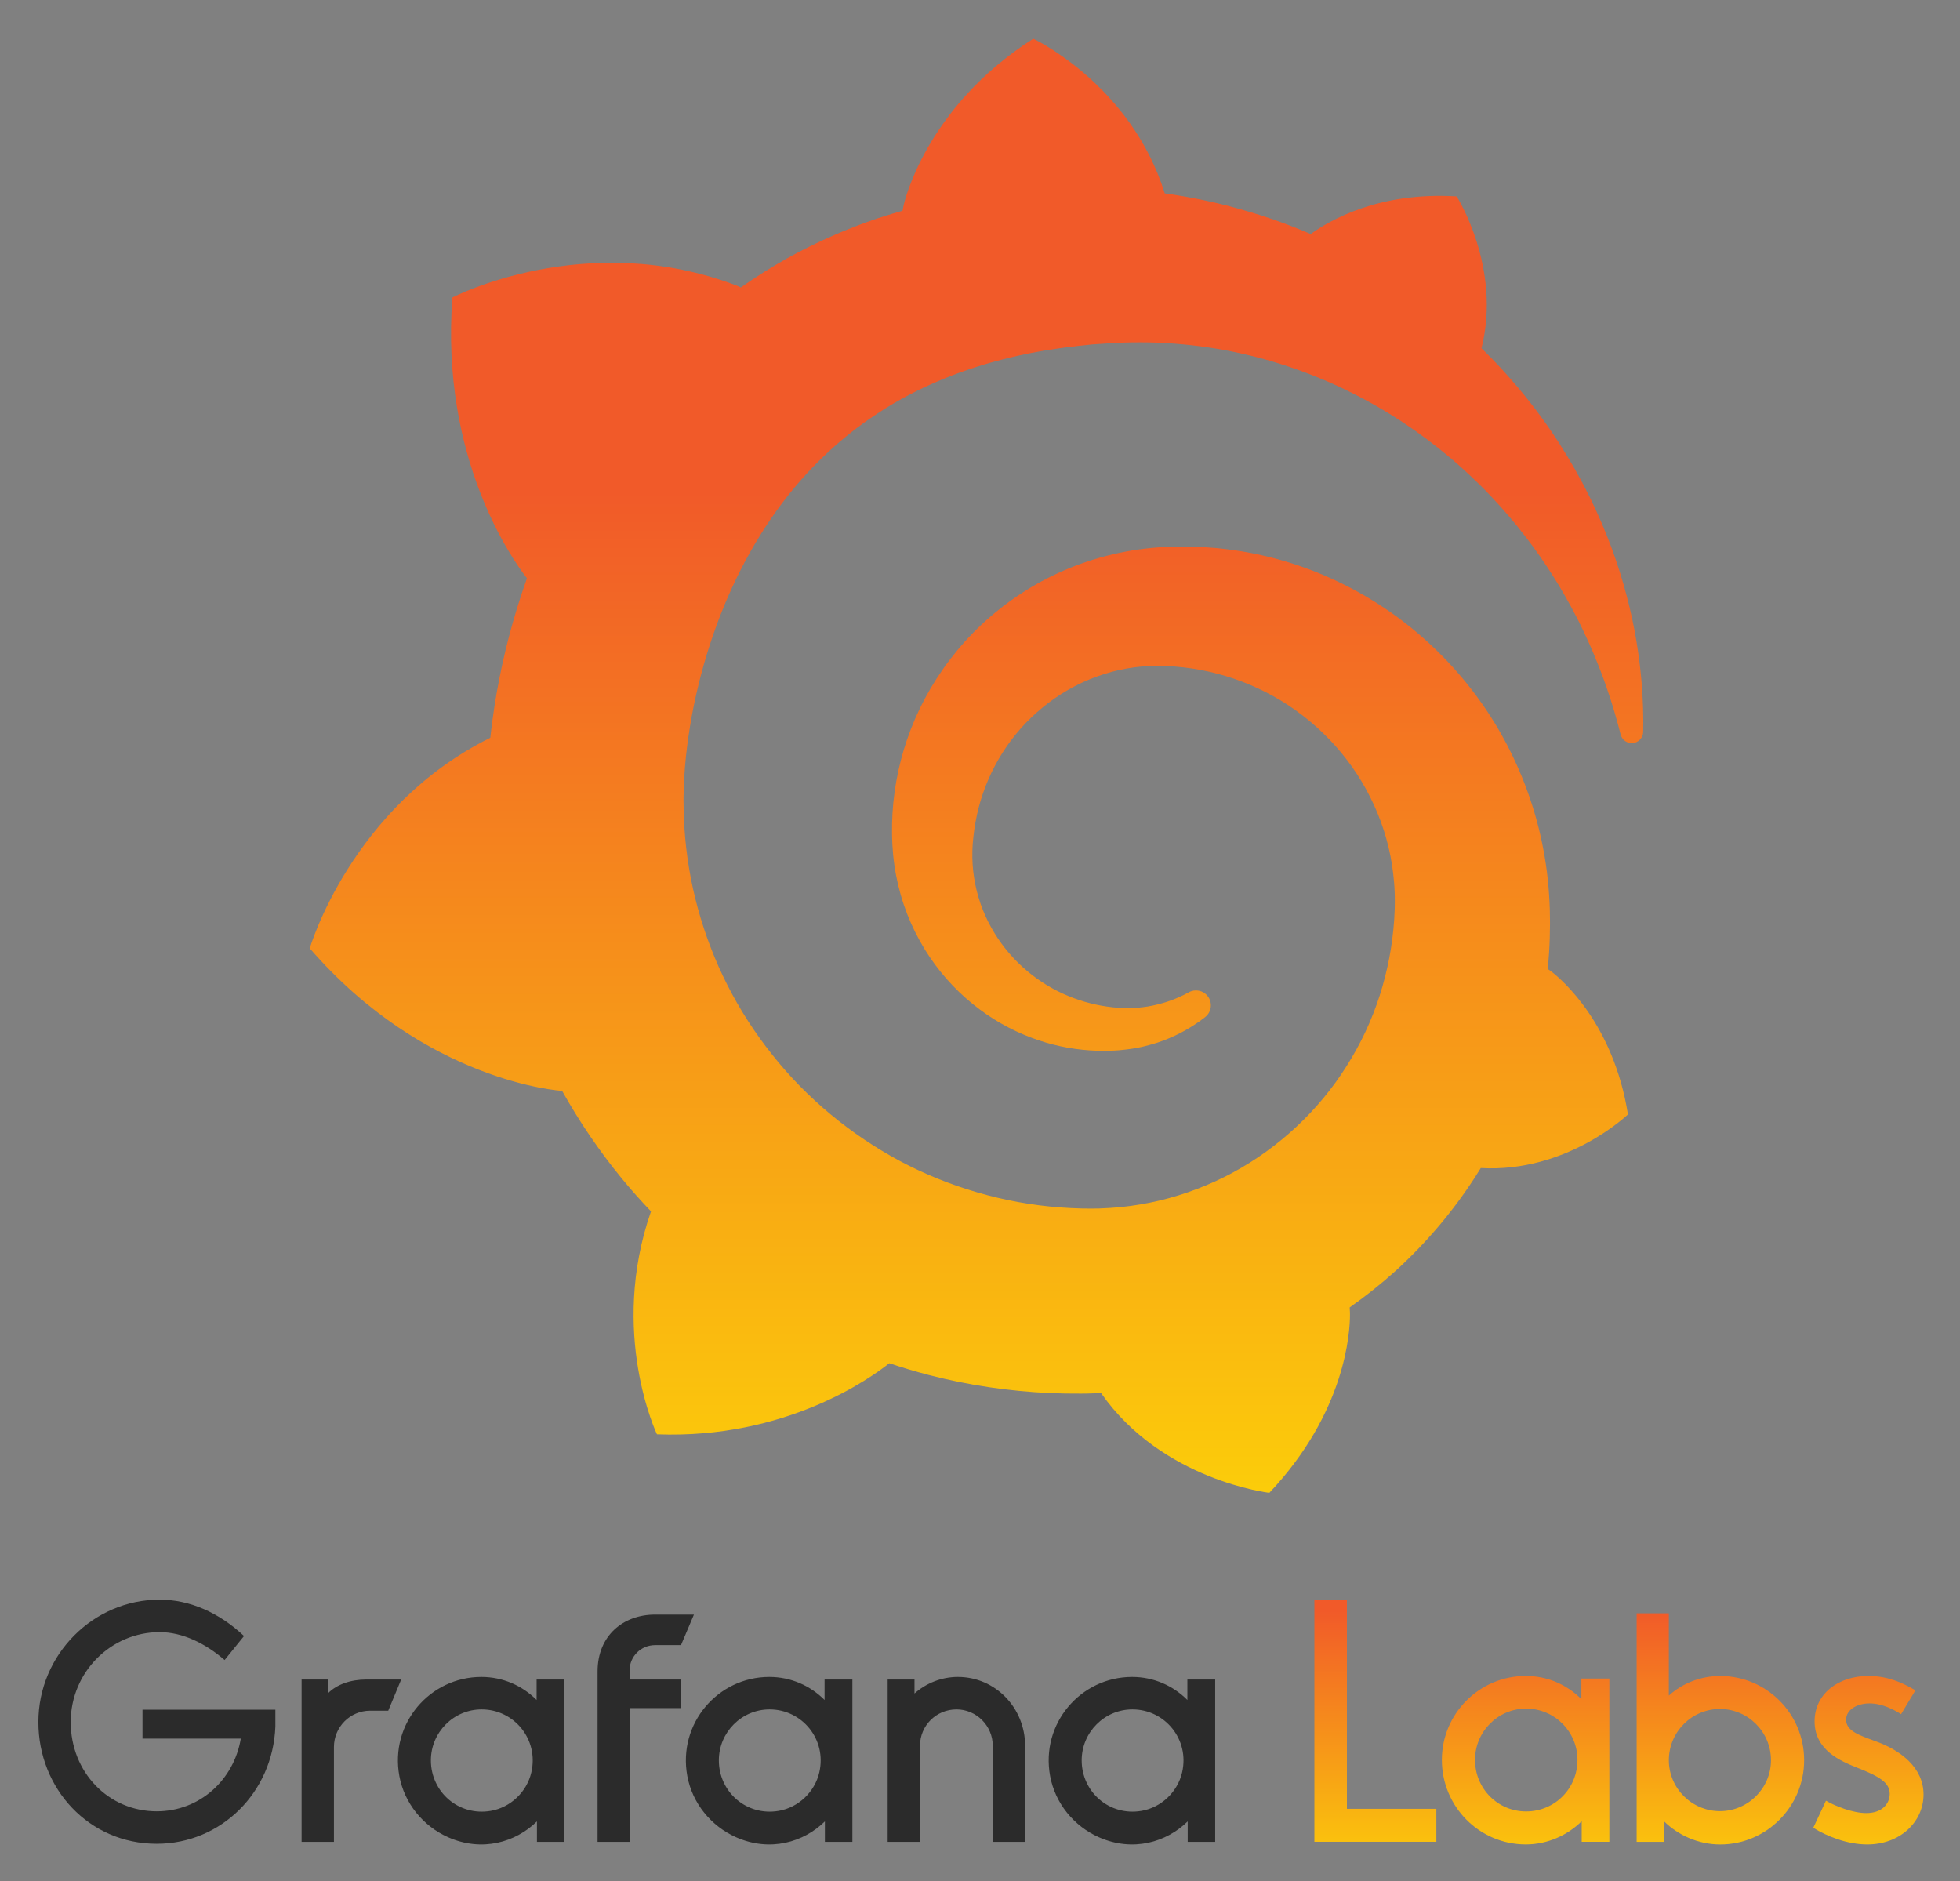
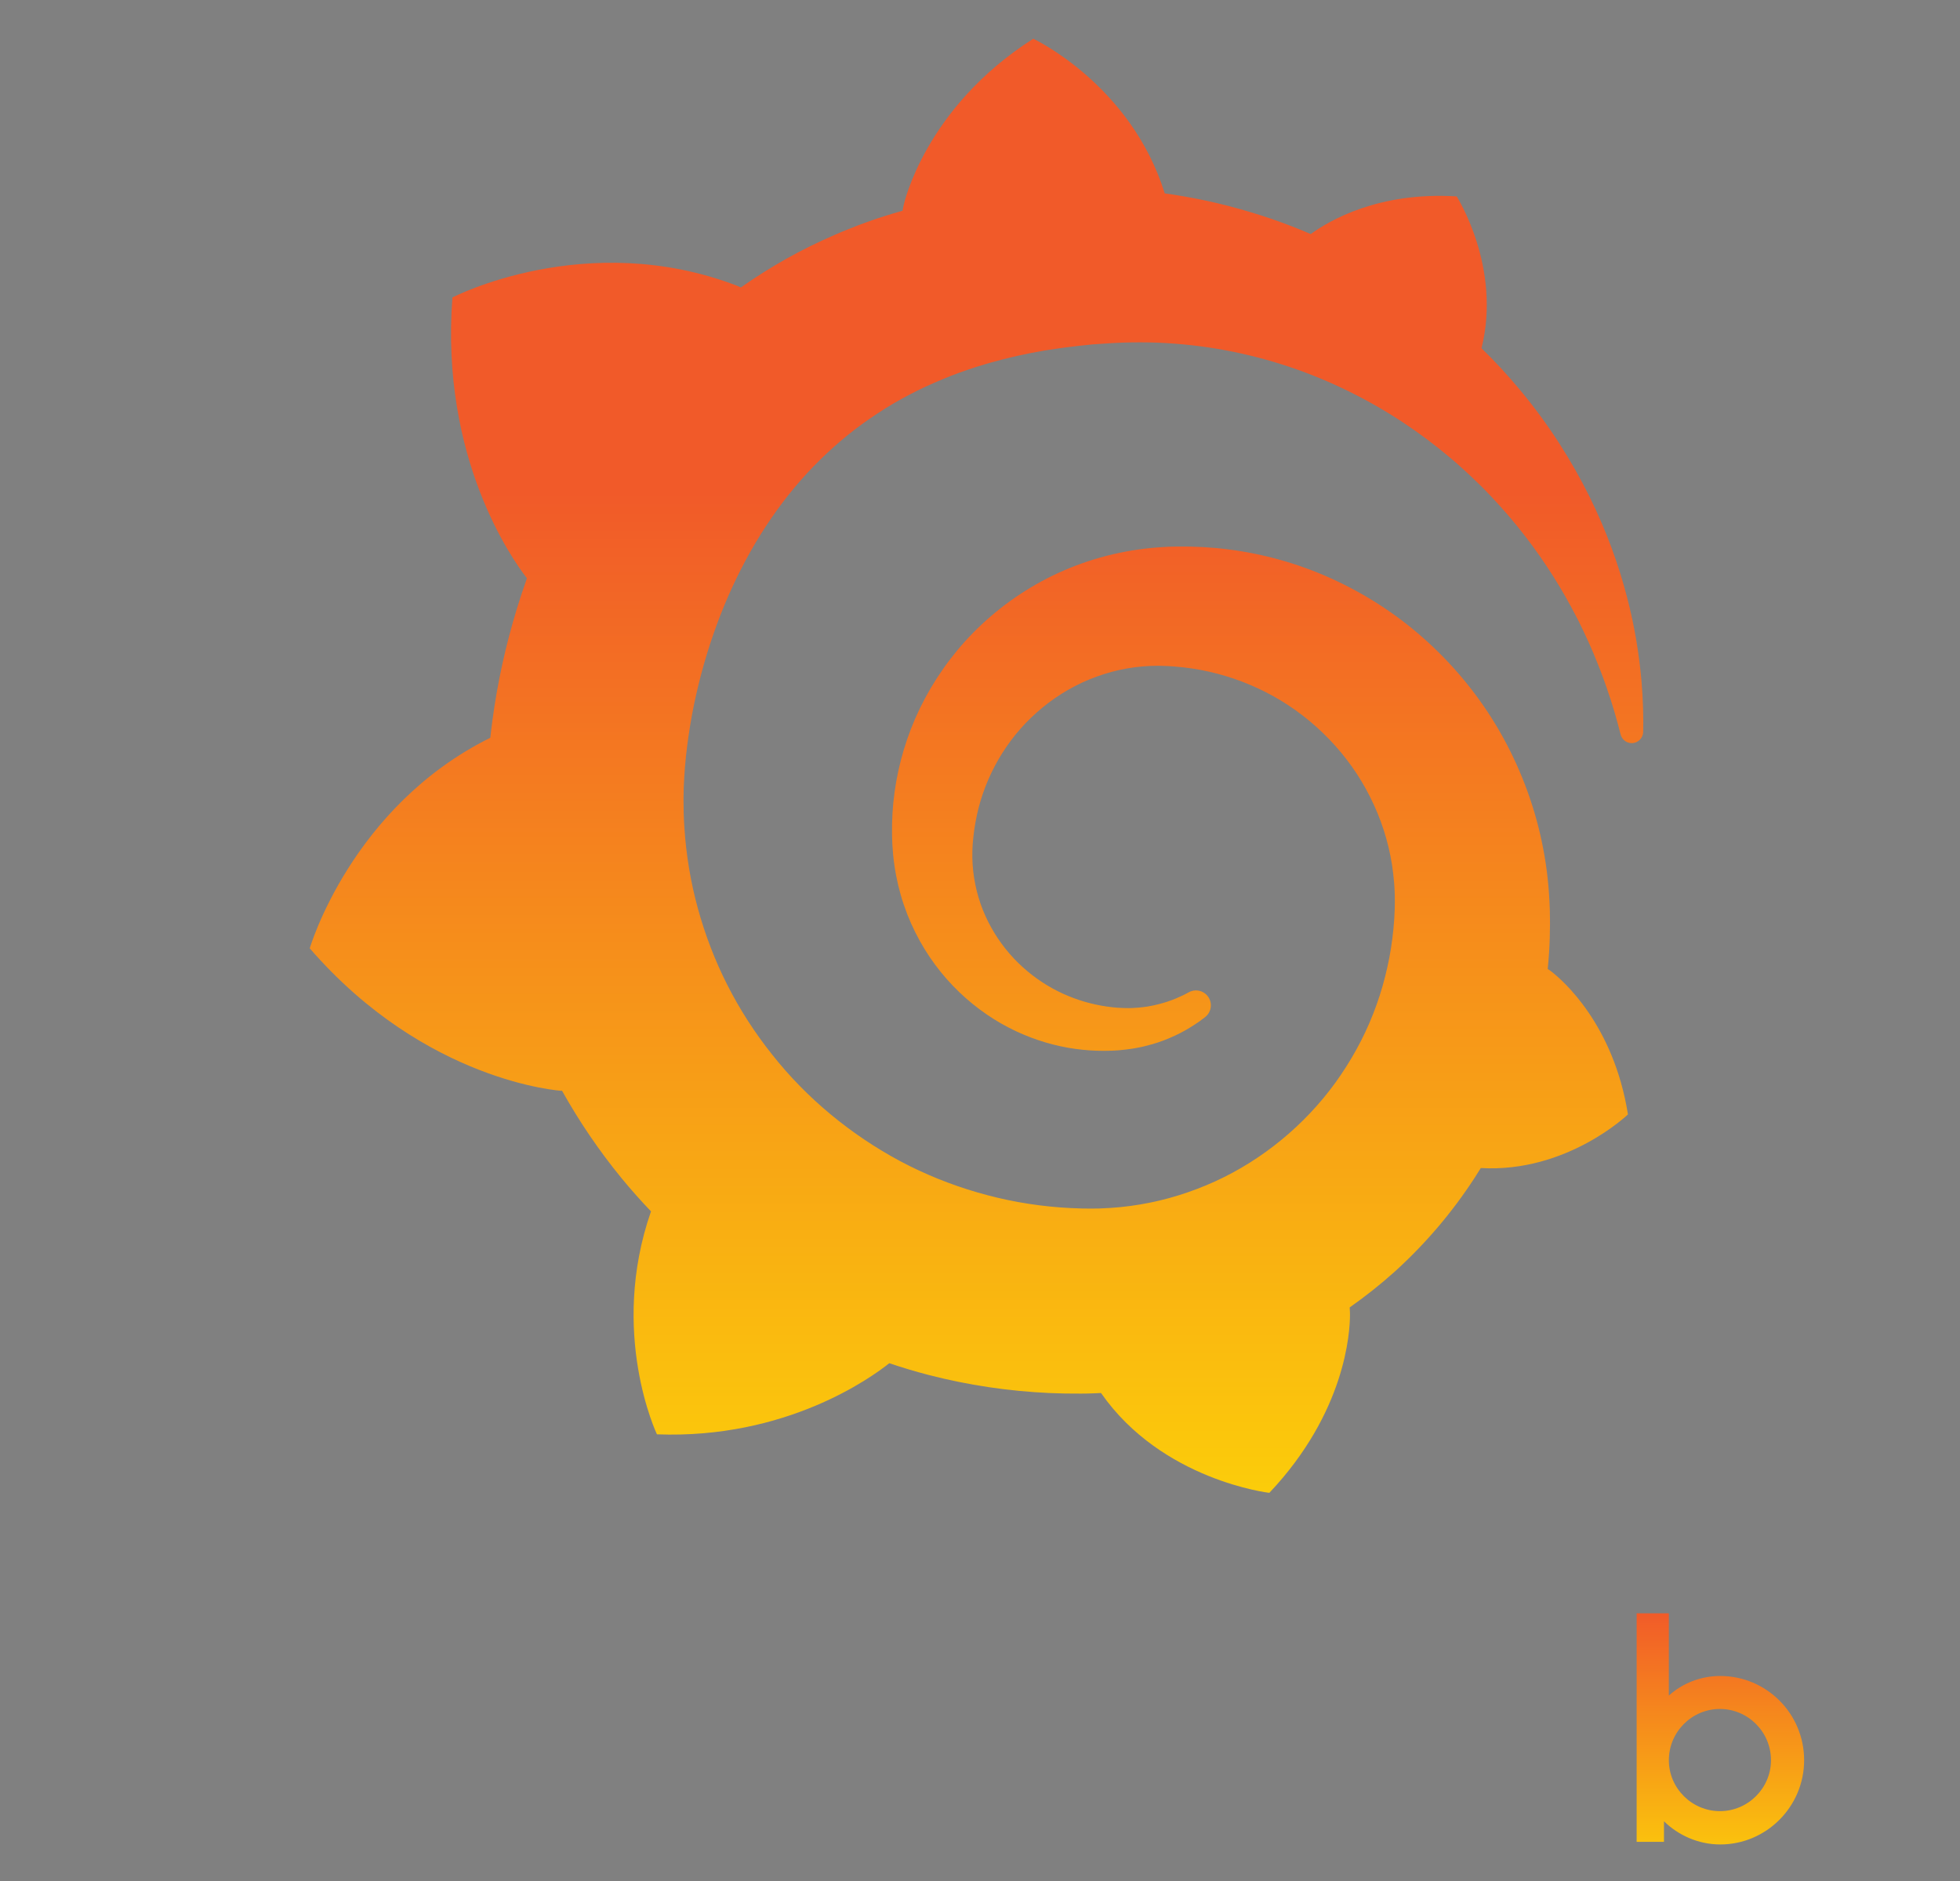
<svg xmlns="http://www.w3.org/2000/svg" role="img" viewBox="-4.77 -4.27 248.30 238.30">
  <rect x="-4.77" y="-4.27" width="248.30" height="238.30" fill="#808080" stroke="none" />
  <title>Raintank, Inc. – Grafana Labs logo</title>
  <g clip-path="url(#clip0)">
-     <path fill="#2B2B2B" d="M30.116 214.438C29.789 222.784 23.234 229.282 15.082 229.282 6.481 229.282.092 222.292.092 213.862.092 205.351 7.015 198.361 15.453 198.361 19.263 198.361 22.991 200.005 26.145 202.965L23.686 206.009C21.269 203.911 18.361 202.473 15.453 202.473 9.267 202.473 4.188 207.571 4.188 213.862 4.188 220.235 8.98 225.17 15.085 225.17 20.573 225.17 24.875 221.14 25.736 215.96H13.282V212.3H30.116V214.438zM44.413 212.425H42.12C39.586 212.425 37.534 214.487 37.534 217.028V229.037H33.438V208.479H36.797V210.204C37.904 209.093 39.664 208.479 41.63 208.479H46.054L44.413 212.425zM66.733 229.038H63.251V226.448C60.557 229.091 56.311 230.353 52.011 228.459 48.822 227.052 46.45 224.136 45.82 220.694 44.601 214.046 49.695 208.15 56.206 208.15 58.952 208.15 61.407 209.262 63.21 211.069V208.479H66.733V229.038zM62.542 220.238C63.51 216.06 60.356 212.262 56.247 212.262 52.684 212.262 49.817 215.181 49.817 218.716 49.817 222.716 53.319 225.81 57.395 225.115 59.904 224.686 61.966 222.726 62.542 220.238zM74.987 207.325V208.477H81.501V212.094H74.987V229.036H70.932V207.45C70.932 202.928 74.167 200.254 78.223 200.254H83.139L81.501 204.118H78.225C76.422 204.118 74.987 205.559 74.987 207.325zM103.213 229.038H99.731V226.448C97.037 229.091 92.791 230.353 88.492 228.459 85.302 227.052 82.93 224.136 82.3 220.694 81.081 214.046 86.176 208.15 92.687 208.15 95.432 208.15 97.888 209.262 99.691 211.069V208.479H103.213V229.038zM99.023 220.238C99.991 216.06 96.837 212.262 92.728 212.262 89.165 212.262 86.297 215.181 86.297 218.716 86.297 222.716 89.799 225.81 93.875 225.115 96.382 224.686 98.447 222.726 99.023 220.238zM125.093 216.868V229.038H120.996V216.868C120.996 214.319 118.906 212.262 116.407 212.262 113.827 212.262 111.778 214.319 111.778 216.868V229.038H107.682V208.479H111.082V210.248C112.557 208.933 114.523 208.15 116.572 208.15 121.324 208.15 125.093 212.056 125.093 216.868zM149.174 229.038H145.692V226.448C142.998 229.091 138.752 230.353 134.453 228.459 131.263 227.052 128.891 224.136 128.261 220.694 127.042 214.046 132.137 208.15 138.648 208.15 141.393 208.15 143.849 209.262 145.652 211.069V208.479H149.174V229.038zM144.986 220.238C145.954 216.06 142.8 212.262 138.691 212.262 135.128 212.262 132.261 215.181 132.261 218.716 132.261 222.716 135.763 225.81 139.839 225.115 142.345 224.686 144.41 222.726 144.986 220.238z" />
-     <path fill="url(#paint0_linear)" d="M177.193 229.03H161.742V198.428H165.861V224.854H177.193V229.03Z" />
-     <path fill="url(#paint1_linear)" d="M199.108 229.032H195.606V226.427C193.793 228.207 191.281 229.364 188.521 229.364C182.629 229.364 177.891 224.566 177.891 218.653C177.891 212.82 182.629 208.025 188.521 208.025C191.281 208.025 193.755 209.142 195.566 210.962V208.357H199.108V229.032ZM195.07 218.653C195.07 215.097 192.186 212.16 188.559 212.16C184.976 212.16 182.091 215.097 182.091 218.653C182.091 222.293 184.976 225.186 188.559 225.186C192.186 225.186 195.07 222.293 195.07 218.653Z" />
    <path fill="url(#paint2_linear)" d="M223.784 218.698C223.784 224.571 219.005 229.369 213.156 229.369C210.396 229.369 207.841 228.211 206.028 226.432V229.037H202.566V200.09H206.645V210.511C208.334 208.981 210.642 208.03 213.156 208.03C219.007 208.03 223.784 212.784 223.784 218.698ZM219.584 218.698C219.584 215.101 216.658 212.206 213.116 212.206C209.573 212.206 206.647 215.101 206.647 218.698C206.647 222.254 209.573 225.15 213.116 225.15C216.658 225.15 219.584 222.257 219.584 218.698Z" />
-     <path fill="url(#paint3_linear)" d="M237.878 209.845L236.064 212.864C235.199 212.326 233.715 211.5 232.067 211.5C230.503 211.5 229.101 212.285 229.101 213.567C229.101 214.974 230.709 215.512 232.728 216.256C236.024 217.414 238.909 219.647 238.909 223.04C238.909 226.473 235.983 229.366 231.78 229.366C229.226 229.366 226.671 228.331 224.941 227.258L226.549 223.825C227.742 224.528 229.97 225.395 231.658 225.395C233.718 225.395 234.625 224.153 234.625 222.955C234.625 221.548 233.347 220.763 230.505 219.647C228.446 218.821 225.109 217.454 225.109 213.774C225.109 210.34 228.035 208.025 231.948 208.025C234.254 208.028 236.148 208.813 237.878 209.845Z" />
    <path fill="url(#paint4_linear)" d="M203.173 81.909C202.894 78.817 202.368 75.243 201.332 71.313C200.311 67.379 198.792 63.082 196.583 58.616C194.366 54.16 191.473 49.516 187.71 45.029C186.245 43.268 184.645 41.532 182.913 39.842C185.49 29.541 179.766 20.609 179.766 20.609C169.888 19.987 163.605 23.686 161.281 25.378C160.893 25.21 160.502 25.044 160.108 24.884C158.424 24.198 156.697 23.563 154.922 22.997C153.147 22.436 151.331 21.919 149.475 21.476C147.619 21.042 145.724 20.67 143.797 20.372C143.459 20.321 143.121 20.275 142.783 20.227C138.494 6.413 126.127 0.637 126.127 0.637C112.34 9.413 109.714 21.7 109.714 21.7C109.714 21.7 109.648 21.97 109.567 22.426C108.802 22.643 108.038 22.865 107.276 23.11C106.217 23.431 105.173 23.826 104.119 24.203C103.076 24.613 102.024 25.016 100.988 25.478C98.908 26.377 96.844 27.384 94.827 28.519C92.869 29.622 90.947 30.833 89.078 32.144C88.809 32.019 88.595 31.924 88.595 31.924C69.501 24.601 52.544 33.41 52.544 33.41C50.998 53.8 60.168 66.648 61.986 68.98C61.537 70.242 61.115 71.514 60.722 72.796C59.307 77.415 58.253 82.162 57.601 87.061C57.504 87.765 57.423 88.473 57.344 89.184C39.697 97.928 34.471 115.856 34.471 115.856C49.195 132.858 66.367 133.906 66.367 133.906C66.382 133.893 66.397 133.878 66.413 133.865C68.597 137.775 71.124 141.497 73.965 144.966C75.156 146.417 76.406 147.821 77.701 149.177C72.33 164.589 78.455 177.419 78.455 177.419C94.848 178.036 105.62 170.22 107.888 168.41C109.523 168.961 111.174 169.458 112.843 169.891C117.881 171.194 123.041 171.958 128.196 172.188C129.484 172.244 130.774 172.269 132.059 172.259L132.681 172.257L133.09 172.247L133.905 172.221L134.708 172.183L134.728 172.208C142.451 183.266 156.035 184.831 156.035 184.831C165.7 174.604 166.251 164.467 166.251 162.269C166.251 162.269 166.251 162.198 166.248 162.124C166.246 161.941 166.241 161.816 166.241 161.816C166.241 161.816 166.238 161.816 166.238 161.813C166.233 161.66 166.226 161.507 166.213 161.344C168.239 159.919 170.177 158.382 172.003 156.735C175.868 153.22 179.248 149.231 182.049 144.913C182.313 144.507 182.57 144.099 182.821 143.687C193.754 144.316 201.464 136.896 201.464 136.896C199.651 125.461 193.16 119.881 191.806 118.828C191.806 118.828 191.748 118.782 191.666 118.721C191.59 118.665 191.542 118.629 191.542 118.629H191.539C191.468 118.581 191.39 118.53 191.303 118.476C191.369 117.788 191.43 117.1 191.471 116.411C191.555 115.178 191.583 113.944 191.59 112.718L191.58 111.797L191.572 111.339L191.57 111.109C191.565 110.793 191.565 110.91 191.56 110.791L191.527 110.023L191.468 108.986C191.448 108.621 191.42 108.318 191.392 107.999C191.364 107.681 191.339 107.365 191.298 107.048L191.189 106.1L191.057 105.154C190.869 103.895 190.63 102.649 190.348 101.418C189.203 96.488 187.286 91.813 184.759 87.607C182.227 83.401 179.078 79.676 175.528 76.538C171.978 73.395 168.001 70.869 163.828 68.986C159.656 67.099 155.27 65.888 150.907 65.333C148.726 65.047 146.547 64.935 144.399 64.96L143.594 64.978L143.393 64.983C143.342 64.983 143.091 64.991 143.119 64.994L142.783 65.014L141.986 65.065C141.681 65.085 141.369 65.108 141.102 65.139C139.995 65.246 138.898 65.399 137.816 65.605C133.484 66.418 129.393 67.991 125.794 70.156C122.191 72.317 119.059 75.032 116.515 78.093C113.973 81.157 111.994 84.548 110.631 88.06C109.269 91.576 108.508 95.198 108.294 98.726C108.244 99.608 108.221 100.485 108.236 101.351C108.238 101.568 108.241 101.785 108.251 102.001L108.277 102.707C108.31 103.131 108.34 103.551 108.373 103.969C108.543 105.754 108.873 107.464 109.346 109.116C110.295 112.414 111.822 115.402 113.703 117.941C115.585 120.485 117.828 122.583 120.215 124.219C122.604 125.861 125.152 127.028 127.681 127.778C130.21 128.53 132.724 128.846 135.094 128.841C135.391 128.843 135.683 128.833 135.975 128.825C136.132 128.823 136.29 128.81 136.447 128.802C136.605 128.792 136.762 128.785 136.917 128.774C137.169 128.749 137.42 128.723 137.669 128.698C137.727 128.693 137.809 128.683 137.885 128.672L138.116 128.642C138.268 128.621 138.421 128.601 138.573 128.581C138.883 128.542 139.152 128.481 139.434 128.43C139.713 128.379 139.987 128.321 140.259 128.249C140.805 128.124 141.331 127.961 141.849 127.803C142.877 127.462 143.847 127.049 144.752 126.587C145.656 126.121 146.486 125.596 147.258 125.053C147.479 124.892 147.695 124.729 147.906 124.563C148.736 123.911 148.868 122.7 148.2 121.879C147.624 121.17 146.628 120.979 145.831 121.423C145.635 121.53 145.437 121.637 145.234 121.739C144.546 122.073 143.822 122.381 143.06 122.631C142.296 122.873 141.501 123.075 140.678 123.217C140.264 123.276 139.848 123.34 139.421 123.37C139.21 123.393 138.997 123.403 138.781 123.411C138.568 123.419 138.342 123.437 138.149 123.426C137.946 123.424 137.74 123.419 137.534 123.416C137.28 123.403 137.021 123.391 136.762 123.378C136.76 123.375 136.63 123.375 136.734 123.373L136.648 123.365L136.475 123.35C136.361 123.337 136.244 123.329 136.13 123.317C135.899 123.289 135.668 123.263 135.437 123.228C133.585 122.965 131.711 122.427 129.9 121.604C128.09 120.783 126.353 119.649 124.794 118.239C123.232 116.832 121.865 115.129 120.799 113.212C119.727 111.298 118.981 109.159 118.633 106.921C118.457 105.807 118.381 104.65 118.414 103.513C118.429 103.202 118.442 102.888 118.457 102.575C118.46 102.659 118.463 102.531 118.468 102.521L118.478 102.407L118.498 102.177C118.508 102.024 118.526 101.871 118.544 101.718C118.605 101.104 118.699 100.492 118.808 99.883C119.666 95.009 122.091 90.258 125.852 86.64C126.795 85.741 127.805 84.904 128.885 84.158C129.966 83.413 131.114 82.756 132.31 82.197C133.509 81.644 134.759 81.193 136.038 80.841C137.321 80.495 138.636 80.265 139.97 80.148C140.635 80.089 141.308 80.064 141.981 80.066C142.161 80.064 142.293 80.071 142.435 80.076L142.979 80.094L143.314 80.107C143.454 80.11 143.314 80.112 143.375 80.115L143.512 80.125L144.056 80.161C145.503 80.278 146.946 80.482 148.365 80.806C151.207 81.44 153.972 82.49 156.553 83.923C161.705 86.793 166.104 91.275 168.798 96.679C170.159 99.371 171.104 102.277 171.576 105.272C171.691 106.021 171.774 106.776 171.84 107.533L171.881 108.101L171.909 108.672C171.922 108.861 171.922 109.055 171.927 109.243C171.929 109.432 171.94 109.638 171.932 109.784L171.929 110.276L171.919 110.829C171.901 111.198 171.874 111.8 171.856 112.17C171.795 112.998 171.726 113.824 171.614 114.645C171.518 115.46 171.376 116.274 171.228 117.082C171.066 117.887 170.896 118.693 170.688 119.488C170.286 121.084 169.778 122.654 169.174 124.186C167.97 127.258 166.35 130.171 164.412 132.861C160.514 138.231 155.202 142.621 149.16 145.382C146.136 146.753 142.948 147.757 139.673 148.3C138.037 148.581 136.379 148.741 134.713 148.8L134.406 148.813L134.139 148.815L133.606 148.823L132.79 148.818H132.382C132.608 148.815 132.349 148.815 132.356 148.813L132.189 148.808C131.297 148.785 130.408 148.741 129.522 148.675C125.974 148.407 122.47 147.773 119.072 146.781C115.672 145.795 112.373 144.469 109.249 142.805C103.017 139.46 97.438 134.867 93.07 129.34C90.873 126.59 88.961 123.628 87.381 120.513C85.797 117.398 84.555 114.132 83.636 110.793C82.721 107.451 82.155 104.03 81.934 100.592L81.894 99.947L81.883 99.786L81.878 99.643L81.868 99.36L81.845 98.792L81.84 98.649L81.838 98.456L81.833 98.055L81.822 97.255L81.82 97.099C81.82 97.122 81.82 97.127 81.82 97.046L81.822 96.735C81.822 96.322 81.838 95.896 81.848 95.476C81.916 93.775 82.051 92.032 82.275 90.281C82.498 88.529 82.782 86.773 83.138 85.034C83.499 83.296 83.92 81.57 84.403 79.87C85.37 76.472 86.576 73.186 88.009 70.079C90.876 63.862 94.632 58.371 99.142 53.953C100.269 52.847 101.438 51.802 102.652 50.821C103.865 49.842 105.128 48.934 106.425 48.086C107.715 47.226 109.054 46.449 110.425 45.733C111.106 45.363 111.809 45.039 112.505 44.7C112.86 44.542 113.213 44.387 113.566 44.229C113.919 44.068 114.275 43.918 114.635 43.772C116.063 43.166 117.533 42.653 119.014 42.177C119.387 42.062 119.76 41.95 120.131 41.835C120.502 41.718 120.883 41.629 121.258 41.522C122.008 41.307 122.77 41.129 123.529 40.943C123.907 40.843 124.293 40.775 124.674 40.691C125.058 40.611 125.439 40.522 125.822 40.448C126.208 40.38 126.594 40.308 126.977 40.239L127.554 40.132L128.136 40.043C128.524 39.984 128.91 39.926 129.299 39.867C129.73 39.796 130.172 39.76 130.604 39.694C130.962 39.651 131.546 39.579 131.904 39.536C132.178 39.508 132.453 39.48 132.724 39.452L133.273 39.393L133.547 39.362L133.872 39.34C134.312 39.312 134.751 39.283 135.19 39.253L135.845 39.209C135.84 39.207 136.087 39.202 135.876 39.199L136.016 39.194L136.295 39.181C136.668 39.164 137.042 39.148 137.415 39.13C138.906 39.082 140.386 39.082 141.856 39.133C144.792 39.255 147.677 39.577 150.478 40.099C156.083 41.147 161.365 42.957 166.134 45.322C170.919 47.67 175.195 50.553 178.918 53.694C179.152 53.89 179.383 54.086 179.611 54.282C179.837 54.484 180.063 54.685 180.287 54.884C180.741 55.279 181.168 55.694 181.605 56.095C182.039 56.5 182.456 56.913 182.875 57.321C183.281 57.739 183.697 58.147 184.089 58.567C185.666 60.242 187.128 61.937 188.441 63.65C191.085 67.063 193.193 70.502 194.876 73.755C194.983 73.959 195.087 74.16 195.191 74.362C195.29 74.565 195.389 74.767 195.486 74.968C195.681 75.371 195.88 75.766 196.057 76.161C196.24 76.556 196.426 76.946 196.596 77.334C196.766 77.724 196.931 78.106 197.096 78.483C197.726 80.005 198.297 81.453 198.764 82.83C199.539 85.04 200.098 87.038 200.537 88.766C200.715 89.462 201.367 89.924 202.078 89.857C202.812 89.789 203.379 89.179 203.394 88.44C203.435 86.59 203.389 84.402 203.173 81.909Z" />
  </g>
  <defs>
    <linearGradient id="paint0_linear" x1="169.467" x2="169.467" y1="243.04" y2="199.8" gradientUnits="userSpaceOnUse">
      <stop stop-color="#FFF200" />
      <stop offset="1" stop-color="#F15A29" />
    </linearGradient>
    <linearGradient id="paint1_linear" x1="188.499" x2="188.499" y1="243.043" y2="199.803" gradientUnits="userSpaceOnUse">
      <stop stop-color="#FFF200" />
      <stop offset="1" stop-color="#F15A29" />
    </linearGradient>
    <linearGradient id="paint2_linear" x1="213.176" x2="213.176" y1="243.048" y2="199.807" gradientUnits="userSpaceOnUse">
      <stop stop-color="#FFF200" />
      <stop offset="1" stop-color="#F15A29" />
    </linearGradient>
    <linearGradient id="paint3_linear" x1="231.924" x2="231.924" y1="243.046" y2="199.805" gradientUnits="userSpaceOnUse">
      <stop stop-color="#FFF200" />
      <stop offset="1" stop-color="#F15A29" />
    </linearGradient>
    <linearGradient id="paint4_linear" x1="118.94" x2="118.94" y1="226.262" y2="57.975" gradientUnits="userSpaceOnUse">
      <stop stop-color="#FFF200" />
      <stop offset="1" stop-color="#F15A29" />
    </linearGradient>
    <clipPath id="clip0">
      <path fill="#fff" d="M0 0H238.818V228.727H0z" transform="translate(.092 .637)" />
    </clipPath>
  </defs>
</svg>